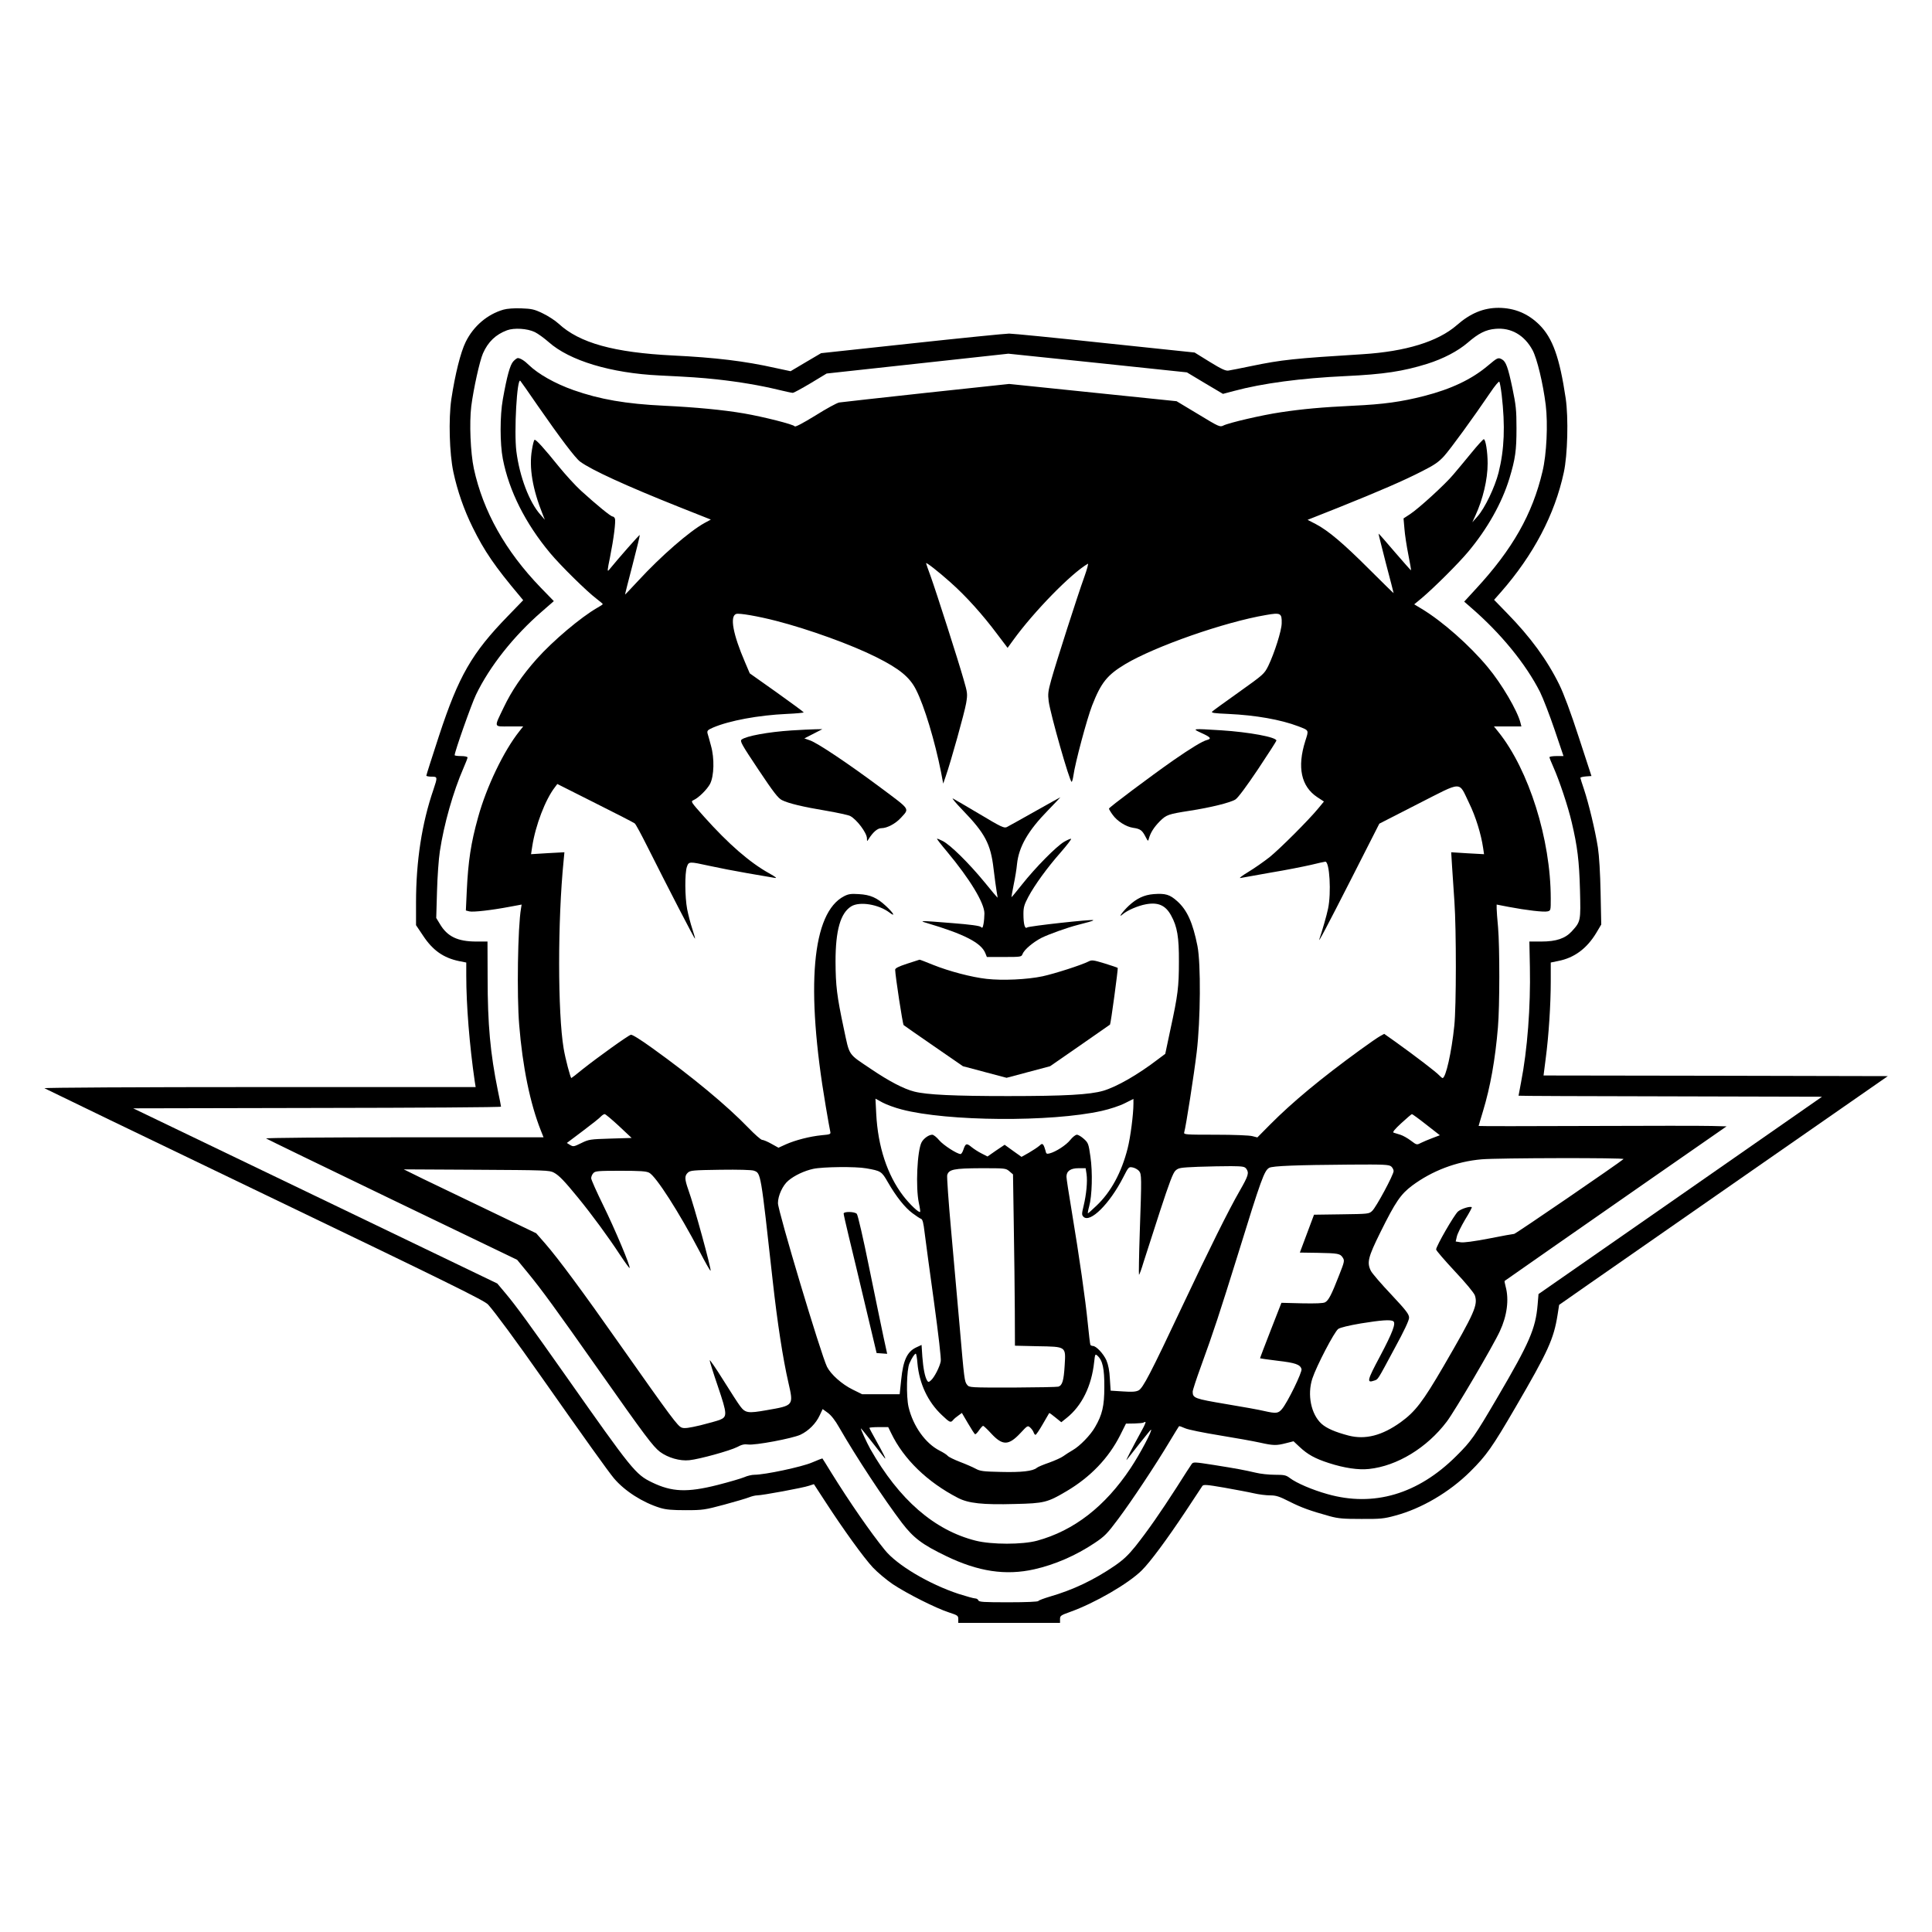
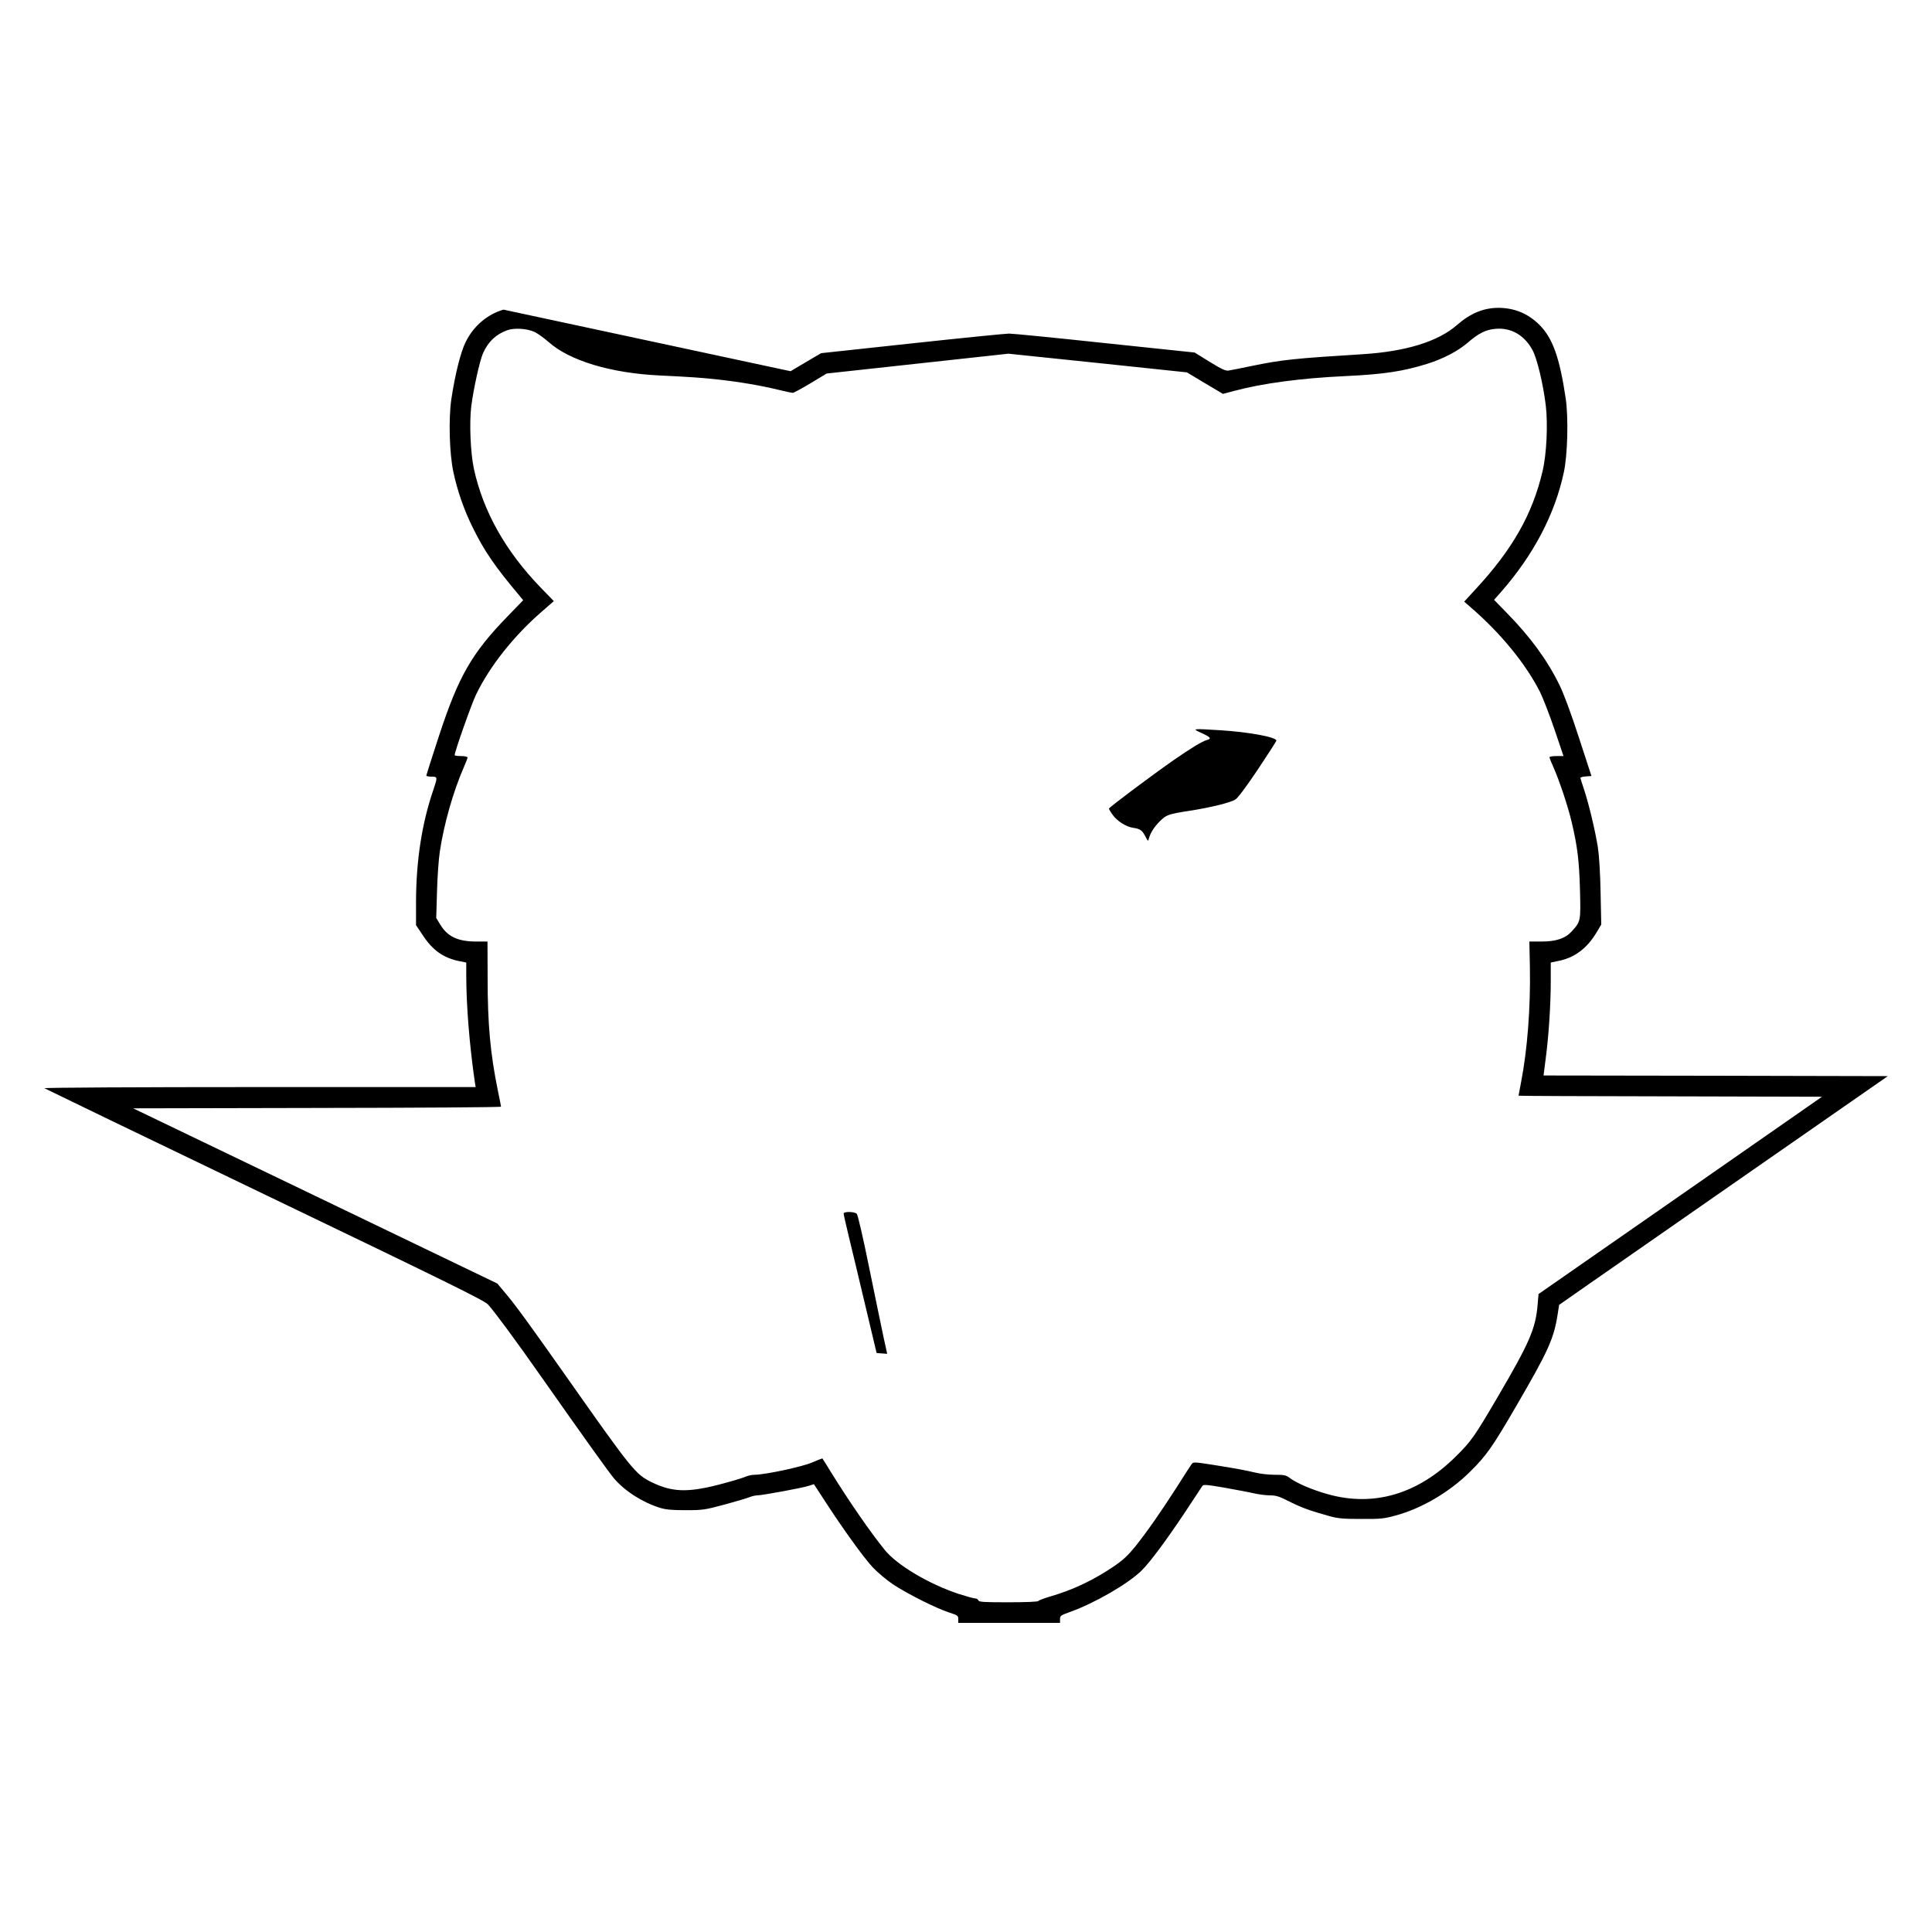
<svg xmlns="http://www.w3.org/2000/svg" version="1.0" width="1500pt" height="1500pt" viewBox="0 0 1500 1500" preserveAspectRatio="xMidYMid meet">
  <g transform="translate(0,1500) scale(0.1,-0.1)" fill="#000000" stroke="none">
-     <path d="M3909 12596 c-125 -36 -233 -128 -293 -250 -40 -80 -83 -254 -112 -446 -22 -154 -15 -420 16 -565 31 -145 82 -293 150 -430 90 -183 172 -303 364 -531 l28 -34 -119 -123 c-280 -288 -382 -465 -535 -931 -54 -165 -98 -303 -98 -308 0 -4 18 -8 40 -8 48 0 48 -2 15 -101 -90 -261 -135 -556 -135 -876 l0 -176 55 -82 c75 -114 159 -172 279 -197 l56 -11 0 -101 c0 -229 25 -541 66 -823 l7 -43 -1679 0 c-930 0 -1674 -4 -1669 -9 6 -4 775 -376 1710 -825 1434 -689 1705 -823 1734 -854 53 -59 212 -274 421 -572 329 -468 511 -723 557 -778 83 -98 222 -187 358 -229 46 -14 92 -18 200 -18 133 0 148 3 298 43 86 23 173 49 193 57 20 8 48 15 63 15 38 0 359 59 403 75 l37 12 92 -141 c135 -208 294 -429 366 -506 35 -37 105 -96 155 -130 110 -73 334 -186 436 -219 67 -22 72 -25 72 -52 l0 -29 395 0 395 0 0 29 c0 26 5 30 78 56 193 69 453 220 556 322 66 65 196 241 341 459 66 100 125 189 130 197 9 12 31 11 170 -13 88 -16 192 -35 230 -44 39 -9 95 -16 126 -16 47 0 71 -8 150 -48 93 -47 159 -71 314 -114 67 -18 106 -21 245 -21 147 -1 176 2 263 26 203 54 421 182 582 342 124 123 170 187 352 500 254 436 296 529 326 717 l12 77 226 158 c125 87 699 487 1276 888 l1050 730 -1337 3 -1336 2 17 133 c23 174 39 417 39 598 l0 146 58 12 c124 24 222 96 296 219 l38 64 -5 246 c-3 154 -11 286 -21 352 -21 133 -71 340 -107 449 -16 47 -29 88 -29 92 0 4 19 9 43 11 l43 3 -98 300 c-63 194 -117 339 -152 410 -95 193 -224 369 -406 555 l-100 103 54 61 c252 288 417 601 487 927 30 136 37 425 15 576 -47 316 -101 468 -204 571 -89 88 -193 131 -317 132 -117 0 -219 -42 -325 -135 -146 -127 -396 -204 -730 -225 -533 -33 -628 -43 -865 -92 -82 -17 -162 -33 -177 -35 -21 -4 -54 11 -145 67 l-118 73 -695 73 c-382 41 -717 74 -745 74 -27 0 -367 -34 -755 -76 l-705 -76 -119 -70 -118 -70 -117 25 c-240 54 -468 81 -796 97 -459 23 -726 97 -888 247 -26 24 -81 60 -123 80 -66 32 -86 36 -167 39 -57 2 -110 -2 -138 -10z m243 -174 c26 -13 74 -48 108 -78 162 -144 482 -241 860 -259 245 -12 320 -17 450 -31 165 -18 332 -46 468 -79 57 -14 109 -25 117 -25 8 0 70 34 139 75 l124 75 706 77 705 77 693 -72 693 -73 140 -84 140 -83 87 23 c219 59 519 99 863 115 300 14 448 37 635 95 127 40 239 99 316 165 83 72 140 101 215 107 121 11 225 -49 288 -166 35 -66 81 -257 102 -425 18 -147 7 -384 -25 -516 -78 -332 -233 -605 -518 -913 l-90 -98 48 -42 c235 -202 430 -441 541 -660 24 -49 75 -181 113 -293 l69 -204 -55 0 c-29 0 -54 -4 -54 -9 0 -5 14 -40 31 -78 45 -101 113 -303 142 -428 44 -186 58 -300 64 -526 6 -240 6 -243 -63 -319 -51 -56 -121 -80 -237 -80 l-93 0 4 -199 c6 -308 -19 -641 -69 -896 -10 -55 -19 -101 -19 -102 0 -2 530 -4 1178 -5 l1178 -3 -1100 -766 -1101 -766 -7 -84 c-16 -185 -62 -292 -310 -715 -181 -309 -205 -343 -322 -459 -297 -296 -641 -397 -1000 -295 -118 33 -241 86 -292 125 -29 22 -43 25 -116 25 -46 0 -112 7 -148 16 -91 21 -143 31 -325 60 -153 24 -161 24 -173 7 -7 -10 -61 -92 -118 -183 -125 -194 -220 -331 -319 -456 -56 -69 -93 -104 -161 -151 -163 -111 -321 -186 -503 -239 -47 -14 -87 -29 -89 -34 -2 -6 -94 -10 -232 -10 -193 0 -229 2 -234 15 -3 8 -14 15 -25 15 -11 0 -68 16 -128 35 -230 76 -480 224 -574 342 -110 135 -275 374 -414 598 -37 61 -69 111 -70 112 0 1 -37 -13 -81 -32 -79 -34 -366 -95 -447 -95 -19 0 -55 -8 -79 -19 -24 -10 -116 -37 -206 -60 -237 -60 -355 -55 -510 20 -128 62 -154 95 -667 824 -279 396 -392 552 -471 645 l-63 75 -1413 680 -1414 680 1428 3 c785 1 1428 5 1428 10 0 4 -11 61 -25 127 -58 286 -79 510 -79 872 l-1 283 -86 0 c-146 0 -227 39 -284 137 l-28 46 6 206 c3 113 13 253 22 311 32 212 104 465 184 648 17 39 31 75 31 81 0 6 -21 11 -50 11 -27 0 -50 3 -50 7 0 27 130 395 165 468 106 221 294 458 512 647 l93 81 -103 106 c-273 283 -446 591 -518 923 -26 123 -36 354 -20 484 17 133 65 352 91 411 40 90 99 146 187 179 55 20 157 14 215 -14z" />
-     <path d="M3985 12194 c-25 -27 -49 -114 -81 -294 -23 -126 -23 -345 0 -463 48 -248 175 -501 368 -732 81 -97 286 -299 361 -355 25 -19 46 -37 47 -40 0 -3 -19 -16 -43 -29 -127 -73 -343 -255 -469 -396 -114 -128 -195 -247 -257 -377 -77 -161 -81 -148 44 -148 l107 0 -30 -38 c-121 -152 -255 -431 -320 -667 -56 -200 -77 -341 -88 -572 l-7 -152 27 -7 c30 -7 172 9 314 36 l92 17 -5 -31 c-25 -144 -33 -675 -14 -903 26 -324 85 -611 168 -820 l21 -53 -1082 0 c-610 0 -1078 -4 -1072 -9 5 -4 446 -218 979 -475 l970 -467 88 -107 c106 -130 207 -268 537 -737 372 -529 429 -604 484 -647 62 -46 155 -73 228 -65 79 8 316 74 371 102 35 19 56 24 85 20 52 -8 345 47 407 76 63 30 120 87 149 150 l23 49 40 -29 c26 -19 57 -58 88 -113 134 -233 347 -556 488 -742 89 -116 157 -168 342 -257 250 -121 463 -153 685 -103 160 36 323 107 467 203 80 53 99 73 185 188 107 143 288 416 397 598 40 66 73 121 75 122 2 2 23 -5 47 -16 24 -11 144 -35 267 -55 122 -20 263 -45 312 -56 108 -24 129 -24 204 -5 l59 15 46 -43 c64 -60 120 -91 228 -126 121 -39 230 -55 312 -46 218 23 450 164 604 368 61 80 362 592 412 702 56 120 72 245 45 345 -6 23 -10 43 -8 45 8 6 658 460 1163 811 l560 389 -115 3 c-63 2 -496 2 -963 0 -466 -2 -847 -2 -847 0 0 1 15 53 34 115 57 188 95 400 116 652 14 162 14 621 1 775 -6 63 -11 129 -11 146 l0 31 93 -18 c136 -26 273 -42 302 -35 25 6 25 8 25 99 0 460 -170 1000 -407 1295 l-34 42 106 0 107 0 -7 28 c-23 93 -146 303 -254 432 -141 170 -352 356 -513 453 l-58 35 58 48 c97 82 281 265 360 359 150 179 262 378 321 570 46 153 55 216 55 390 0 140 -4 179 -32 313 -34 161 -50 205 -81 222 -30 16 -34 14 -109 -49 -127 -107 -286 -182 -497 -236 -177 -45 -312 -64 -549 -75 -245 -12 -390 -25 -563 -51 -143 -21 -401 -81 -445 -103 -26 -13 -34 -10 -195 88 l-168 101 -650 67 -650 67 -645 -69 c-355 -39 -659 -72 -675 -75 -17 -3 -100 -48 -184 -101 -101 -62 -157 -91 -161 -84 -9 15 -243 74 -393 100 -164 28 -375 48 -622 60 -295 14 -497 49 -702 121 -144 51 -275 125 -348 196 -32 32 -66 53 -85 53 -6 0 -22 -12 -35 -26z m190 -344 c175 -252 292 -407 329 -434 86 -64 359 -189 768 -352 l247 -98 -50 -27 c-117 -65 -336 -255 -514 -448 -55 -59 -101 -108 -102 -107 -1 1 25 104 58 230 33 126 58 230 56 232 -3 4 -164 -179 -239 -271 -14 -17 -13 -3 8 98 29 145 46 279 38 301 -3 9 -12 16 -18 16 -14 0 -124 90 -245 200 -45 41 -121 125 -170 185 -117 145 -181 216 -191 210 -5 -3 -14 -38 -20 -77 -24 -138 5 -307 84 -503 l16 -40 -34 39 c-86 95 -162 295 -187 492 -19 152 5 577 31 547 4 -4 65 -91 135 -193z m7484 85 c28 -243 21 -423 -24 -604 -29 -114 -107 -277 -164 -341 l-40 -45 23 50 c59 128 96 281 96 407 0 91 -16 188 -30 188 -5 0 -49 -48 -97 -107 -48 -59 -111 -134 -139 -167 -61 -74 -271 -266 -338 -309 l-49 -32 7 -80 c3 -44 17 -134 30 -200 13 -66 23 -121 21 -123 -1 -1 -58 63 -126 142 -68 80 -124 144 -126 143 -1 -2 25 -105 57 -230 33 -125 60 -229 60 -232 0 -2 -84 80 -187 183 -203 203 -321 303 -419 354 l-62 32 242 96 c314 126 504 208 648 282 93 47 127 70 169 116 50 55 228 300 359 493 37 55 68 92 71 85 4 -6 12 -51 18 -101z m-4279 -1457 c118 -104 250 -251 362 -401 l81 -107 45 62 c158 218 447 515 578 591 6 3 -6 -42 -27 -101 -53 -146 -222 -674 -257 -800 -25 -90 -27 -111 -20 -167 14 -103 163 -625 178 -625 4 0 10 22 14 49 13 96 104 437 145 543 70 179 117 237 258 322 232 138 768 326 1092 381 114 20 124 15 122 -65 -1 -57 -56 -230 -104 -330 -32 -63 -35 -66 -227 -203 -107 -76 -201 -144 -208 -151 -11 -11 12 -14 125 -19 213 -10 406 -44 543 -96 85 -33 82 -27 54 -115 -64 -203 -32 -352 93 -435 l52 -34 -42 -51 c-76 -93 -301 -317 -379 -380 -43 -34 -117 -86 -165 -115 -48 -29 -77 -51 -63 -48 14 3 120 22 235 42 116 19 256 47 313 60 57 14 107 25 112 25 33 0 47 -242 21 -365 -10 -50 -46 -174 -67 -235 -17 -47 59 97 250 472 l215 423 301 154 c353 179 312 179 396 6 51 -104 93 -240 109 -349 l7 -48 -128 7 -127 8 7 -114 c4 -63 12 -184 18 -269 15 -218 15 -817 -1 -965 -21 -204 -66 -405 -91 -405 -4 0 -15 10 -26 21 -20 23 -187 151 -338 259 l-89 63 -31 -17 c-17 -9 -88 -58 -158 -109 -304 -221 -525 -405 -695 -576 l-101 -102 -39 10 c-22 6 -141 11 -286 11 -232 0 -248 1 -243 18 13 42 77 454 97 622 30 251 33 687 6 825 -36 181 -80 279 -157 348 -58 52 -91 62 -184 55 -73 -6 -131 -33 -193 -91 -45 -42 -88 -101 -47 -66 35 31 120 67 180 78 96 18 154 -8 197 -88 47 -85 61 -168 60 -356 0 -197 -8 -261 -65 -523 l-41 -194 -56 -42 c-158 -121 -321 -214 -426 -245 -105 -30 -294 -41 -739 -41 -418 0 -631 10 -728 35 -80 20 -195 80 -334 174 -184 124 -166 97 -213 316 -54 254 -63 331 -64 520 0 241 38 376 122 428 65 40 213 16 298 -49 50 -38 29 -1 -30 53 -68 63 -120 86 -208 91 -62 4 -82 1 -115 -16 -250 -128 -301 -704 -143 -1631 16 -96 32 -184 35 -196 5 -21 1 -23 -67 -29 -91 -9 -204 -38 -278 -71 l-57 -26 -54 30 c-30 17 -63 31 -73 31 -9 0 -58 43 -108 95 -164 170 -432 393 -744 617 -90 65 -157 107 -167 104 -21 -5 -259 -176 -375 -268 -46 -38 -85 -68 -87 -68 -7 0 -47 151 -60 230 -46 274 -47 991 0 1459 l6 64 -130 -7 -129 -8 9 59 c25 164 102 366 177 462 l18 24 294 -148 c162 -81 300 -152 307 -158 8 -6 52 -88 99 -182 156 -311 365 -716 369 -713 2 2 -8 36 -21 76 -13 39 -31 108 -40 153 -18 96 -19 279 -2 329 15 42 17 42 177 7 63 -14 196 -40 295 -57 99 -17 194 -33 210 -36 21 -4 8 7 -44 36 -151 84 -315 227 -504 438 -104 117 -106 119 -82 130 40 18 105 83 128 126 31 61 35 198 7 296 -11 41 -23 85 -27 97 -4 20 2 26 43 44 126 54 352 96 572 106 72 3 132 9 132 12 0 3 -95 73 -210 155 l-209 148 -37 87 c-93 216 -119 356 -69 374 21 9 173 -18 309 -53 254 -65 591 -187 781 -283 178 -89 259 -155 308 -254 64 -126 145 -396 193 -637 l17 -90 19 55 c41 117 147 498 159 569 12 73 11 79 -20 186 -41 145 -210 672 -255 798 -20 54 -36 100 -36 103 0 10 97 -66 190 -149z m-379 -4092 c354 -93 1160 -99 1553 -11 62 14 139 39 178 59 l68 34 0 -37 c0 -82 -23 -261 -45 -347 -47 -187 -131 -341 -243 -446 -33 -32 -63 -58 -65 -58 -3 0 1 24 9 53 23 82 28 266 10 387 -14 99 -17 107 -50 137 -20 18 -44 33 -55 33 -11 0 -33 -18 -51 -40 -31 -40 -113 -93 -161 -105 -23 -6 -27 -3 -32 22 -4 15 -11 35 -16 43 -9 12 -13 11 -33 -7 -13 -11 -49 -35 -80 -53 l-57 -32 -66 47 -65 47 -67 -45 -66 -46 -47 24 c-26 13 -61 36 -78 50 -37 31 -46 28 -62 -20 -6 -19 -16 -35 -22 -35 -27 0 -134 69 -166 107 -20 24 -44 43 -54 43 -27 0 -67 -29 -83 -59 -34 -66 -47 -349 -21 -471 8 -36 12 -67 10 -69 -9 -10 -82 60 -132 125 -124 163 -196 383 -209 636 l-6 118 55 -30 c30 -16 97 -41 149 -54z m-2196 -128 l99 -93 -165 -5 c-158 -5 -167 -6 -226 -35 -57 -28 -62 -29 -86 -15 l-26 16 125 94 c68 51 131 101 140 112 10 10 22 18 29 18 6 0 56 -42 110 -92z m6269 10 l105 -82 -58 -22 c-32 -12 -72 -29 -90 -38 -31 -16 -32 -16 -77 18 -25 19 -62 40 -82 46 -20 6 -44 14 -52 16 -10 4 8 26 60 74 41 38 78 69 82 70 4 0 55 -37 112 -82z m1531 -267 c-35 -31 -838 -581 -849 -581 -7 0 -96 -16 -196 -36 -121 -23 -196 -33 -220 -29 l-38 6 9 39 c5 22 34 80 64 131 31 50 54 93 52 96 -11 10 -81 -11 -107 -33 -29 -25 -170 -269 -170 -295 0 -8 66 -84 145 -169 85 -90 150 -169 156 -188 24 -74 -1 -132 -242 -547 -163 -280 -221 -355 -334 -437 -145 -104 -274 -137 -404 -104 -107 28 -172 57 -211 92 -81 74 -112 225 -71 351 32 97 171 364 201 385 15 11 83 27 176 43 155 25 230 31 251 17 23 -14 -5 -88 -103 -273 -100 -187 -105 -209 -45 -188 32 11 22 -4 159 251 75 137 112 217 112 237 0 27 -21 55 -139 181 -77 81 -147 163 -157 182 -33 65 -23 106 74 302 117 236 157 294 246 361 155 115 343 187 539 204 124 11 1114 13 1102 2z m-1803 -58 c10 -9 18 -25 18 -35 0 -29 -135 -280 -166 -309 -25 -24 -28 -24 -239 -27 l-213 -3 -55 -147 -55 -147 137 -2 c162 -3 176 -6 196 -37 15 -23 14 -31 -29 -139 -58 -149 -81 -194 -108 -208 -14 -8 -72 -10 -180 -8 l-159 4 -84 -215 c-46 -118 -83 -215 -82 -216 1 -1 63 -10 137 -19 138 -16 174 -29 185 -64 7 -23 -109 -261 -152 -311 -29 -34 -45 -36 -138 -15 -36 9 -170 33 -297 54 -243 41 -258 46 -258 96 0 12 29 100 64 196 99 272 145 413 287 869 182 590 205 651 243 673 26 15 215 22 625 25 271 2 306 0 323 -15z m-1126 -17 c23 -32 17 -53 -50 -170 -86 -149 -238 -455 -446 -896 -249 -528 -306 -637 -340 -655 -22 -11 -50 -13 -123 -8 l-94 6 -6 92 c-3 63 -12 108 -27 144 -23 51 -79 111 -105 111 -7 0 -16 4 -19 8 -3 5 -12 83 -21 173 -18 180 -64 504 -125 871 -22 130 -40 248 -40 262 0 44 32 66 94 66 l55 0 7 -46 c8 -56 -1 -155 -23 -247 -15 -62 -15 -69 -1 -84 51 -51 203 100 308 305 42 82 43 84 74 78 17 -3 39 -16 49 -27 21 -26 21 -43 6 -480 -6 -177 -8 -323 -6 -326 3 -2 19 42 36 99 18 57 75 234 127 394 73 223 101 297 120 315 24 22 35 24 177 30 84 3 198 5 255 5 90 -1 105 -3 118 -20z m-2950 3 c113 -20 119 -23 167 -107 65 -113 133 -198 191 -241 28 -21 58 -41 67 -44 12 -4 19 -31 28 -109 7 -56 39 -296 72 -532 36 -265 57 -444 53 -465 -8 -43 -49 -124 -76 -148 -17 -15 -21 -15 -29 -3 -18 28 -31 96 -38 187 l-6 91 -45 -21 c-67 -33 -98 -99 -113 -248 l-12 -114 -146 0 -145 0 -75 37 c-83 41 -168 117 -198 176 -46 92 -381 1209 -381 1271 0 58 37 138 80 174 48 41 125 77 194 92 74 16 330 19 412 4z m1111 -23 l28 -24 6 -394 c4 -216 7 -515 8 -665 l1 -271 174 -4 c227 -4 221 0 212 -150 -7 -117 -18 -154 -49 -164 -10 -3 -170 -6 -355 -7 -331 0 -336 0 -353 21 -21 27 -22 34 -59 462 -17 190 -46 524 -66 743 -20 219 -33 410 -30 423 12 45 52 53 263 54 189 0 192 0 220 -24z m-3537 -10 c41 -22 82 -65 189 -196 107 -131 234 -304 321 -437 41 -62 76 -110 78 -108 10 9 -115 305 -205 488 -51 104 -93 198 -93 209 0 12 7 30 17 40 14 16 35 18 210 18 153 0 200 -3 223 -15 53 -27 233 -308 390 -608 45 -87 84 -156 87 -153 8 8 -127 503 -173 629 -29 83 -30 108 -3 133 19 17 41 19 253 22 139 2 243 -1 259 -7 55 -21 52 -3 147 -861 35 -315 78 -597 121 -784 41 -180 43 -178 -171 -215 -142 -25 -163 -22 -203 31 -14 18 -73 109 -131 202 -58 93 -106 163 -106 154 0 -8 29 -101 65 -206 72 -213 72 -232 13 -256 -18 -7 -86 -26 -150 -42 -90 -21 -124 -26 -145 -18 -31 11 -78 74 -483 649 -287 409 -476 664 -577 780 l-70 80 -364 175 c-200 96 -431 207 -514 247 l-150 74 565 -3 c532 -3 567 -4 600 -22z m2823 -1480 c14 -158 81 -301 190 -403 61 -58 68 -61 87 -38 7 9 26 25 41 35 l27 20 47 -80 c26 -44 50 -82 55 -85 4 -3 18 11 31 30 13 19 28 35 32 35 4 0 33 -27 63 -60 88 -95 135 -94 226 3 56 60 57 61 77 43 11 -10 23 -27 26 -37 4 -11 10 -19 15 -19 4 0 30 37 56 83 26 45 49 84 50 86 2 2 23 -13 48 -34 l46 -37 40 32 c119 94 195 248 215 435 7 63 8 65 26 49 40 -36 54 -101 53 -244 0 -146 -16 -214 -72 -310 -35 -62 -118 -147 -172 -178 -25 -14 -58 -36 -75 -48 -16 -12 -66 -34 -110 -50 -44 -15 -87 -33 -95 -40 -30 -26 -120 -36 -278 -32 -139 3 -162 6 -197 25 -22 12 -77 36 -122 53 -44 17 -87 38 -94 46 -7 9 -35 27 -63 41 -111 56 -207 191 -242 339 -19 83 -15 291 7 339 19 43 40 75 49 75 4 0 10 -33 13 -74z m1744 -518 c-74 -135 -130 -243 -120 -233 5 6 49 61 97 123 49 61 90 112 92 112 15 0 -85 -189 -159 -300 -197 -296 -439 -484 -725 -562 -114 -31 -352 -31 -476 0 -322 81 -595 318 -819 712 -27 48 -78 160 -73 160 2 0 41 -48 87 -107 46 -59 90 -114 97 -123 18 -20 -11 37 -69 141 -27 48 -49 89 -49 93 0 3 33 6 73 6 l73 0 23 -47 c97 -202 281 -380 517 -502 82 -43 193 -55 444 -48 227 5 253 12 400 99 186 110 326 256 416 433 l46 92 66 1 c35 1 67 4 70 7 3 3 9 5 15 5 5 0 -7 -28 -26 -62z" />
-     <path d="M6146 9329 c-182 -12 -351 -43 -388 -71 -15 -12 0 -38 130 -233 118 -177 154 -223 183 -237 51 -26 166 -53 346 -83 87 -15 169 -33 183 -40 52 -27 130 -131 131 -174 0 -24 1 -25 12 -7 35 56 70 86 100 86 44 0 110 35 151 80 68 75 78 59 -152 231 -259 193 -497 352 -554 371 l-43 15 70 36 70 36 -55 -1 c-30 0 -113 -5 -184 -9z" />
+     <path d="M3909 12596 c-125 -36 -233 -128 -293 -250 -40 -80 -83 -254 -112 -446 -22 -154 -15 -420 16 -565 31 -145 82 -293 150 -430 90 -183 172 -303 364 -531 l28 -34 -119 -123 c-280 -288 -382 -465 -535 -931 -54 -165 -98 -303 -98 -308 0 -4 18 -8 40 -8 48 0 48 -2 15 -101 -90 -261 -135 -556 -135 -876 l0 -176 55 -82 c75 -114 159 -172 279 -197 l56 -11 0 -101 c0 -229 25 -541 66 -823 l7 -43 -1679 0 c-930 0 -1674 -4 -1669 -9 6 -4 775 -376 1710 -825 1434 -689 1705 -823 1734 -854 53 -59 212 -274 421 -572 329 -468 511 -723 557 -778 83 -98 222 -187 358 -229 46 -14 92 -18 200 -18 133 0 148 3 298 43 86 23 173 49 193 57 20 8 48 15 63 15 38 0 359 59 403 75 l37 12 92 -141 c135 -208 294 -429 366 -506 35 -37 105 -96 155 -130 110 -73 334 -186 436 -219 67 -22 72 -25 72 -52 l0 -29 395 0 395 0 0 29 c0 26 5 30 78 56 193 69 453 220 556 322 66 65 196 241 341 459 66 100 125 189 130 197 9 12 31 11 170 -13 88 -16 192 -35 230 -44 39 -9 95 -16 126 -16 47 0 71 -8 150 -48 93 -47 159 -71 314 -114 67 -18 106 -21 245 -21 147 -1 176 2 263 26 203 54 421 182 582 342 124 123 170 187 352 500 254 436 296 529 326 717 l12 77 226 158 c125 87 699 487 1276 888 l1050 730 -1337 3 -1336 2 17 133 c23 174 39 417 39 598 l0 146 58 12 c124 24 222 96 296 219 l38 64 -5 246 c-3 154 -11 286 -21 352 -21 133 -71 340 -107 449 -16 47 -29 88 -29 92 0 4 19 9 43 11 l43 3 -98 300 c-63 194 -117 339 -152 410 -95 193 -224 369 -406 555 l-100 103 54 61 c252 288 417 601 487 927 30 136 37 425 15 576 -47 316 -101 468 -204 571 -89 88 -193 131 -317 132 -117 0 -219 -42 -325 -135 -146 -127 -396 -204 -730 -225 -533 -33 -628 -43 -865 -92 -82 -17 -162 -33 -177 -35 -21 -4 -54 11 -145 67 l-118 73 -695 73 c-382 41 -717 74 -745 74 -27 0 -367 -34 -755 -76 l-705 -76 -119 -70 -118 -70 -117 25 z m243 -174 c26 -13 74 -48 108 -78 162 -144 482 -241 860 -259 245 -12 320 -17 450 -31 165 -18 332 -46 468 -79 57 -14 109 -25 117 -25 8 0 70 34 139 75 l124 75 706 77 705 77 693 -72 693 -73 140 -84 140 -83 87 23 c219 59 519 99 863 115 300 14 448 37 635 95 127 40 239 99 316 165 83 72 140 101 215 107 121 11 225 -49 288 -166 35 -66 81 -257 102 -425 18 -147 7 -384 -25 -516 -78 -332 -233 -605 -518 -913 l-90 -98 48 -42 c235 -202 430 -441 541 -660 24 -49 75 -181 113 -293 l69 -204 -55 0 c-29 0 -54 -4 -54 -9 0 -5 14 -40 31 -78 45 -101 113 -303 142 -428 44 -186 58 -300 64 -526 6 -240 6 -243 -63 -319 -51 -56 -121 -80 -237 -80 l-93 0 4 -199 c6 -308 -19 -641 -69 -896 -10 -55 -19 -101 -19 -102 0 -2 530 -4 1178 -5 l1178 -3 -1100 -766 -1101 -766 -7 -84 c-16 -185 -62 -292 -310 -715 -181 -309 -205 -343 -322 -459 -297 -296 -641 -397 -1000 -295 -118 33 -241 86 -292 125 -29 22 -43 25 -116 25 -46 0 -112 7 -148 16 -91 21 -143 31 -325 60 -153 24 -161 24 -173 7 -7 -10 -61 -92 -118 -183 -125 -194 -220 -331 -319 -456 -56 -69 -93 -104 -161 -151 -163 -111 -321 -186 -503 -239 -47 -14 -87 -29 -89 -34 -2 -6 -94 -10 -232 -10 -193 0 -229 2 -234 15 -3 8 -14 15 -25 15 -11 0 -68 16 -128 35 -230 76 -480 224 -574 342 -110 135 -275 374 -414 598 -37 61 -69 111 -70 112 0 1 -37 -13 -81 -32 -79 -34 -366 -95 -447 -95 -19 0 -55 -8 -79 -19 -24 -10 -116 -37 -206 -60 -237 -60 -355 -55 -510 20 -128 62 -154 95 -667 824 -279 396 -392 552 -471 645 l-63 75 -1413 680 -1414 680 1428 3 c785 1 1428 5 1428 10 0 4 -11 61 -25 127 -58 286 -79 510 -79 872 l-1 283 -86 0 c-146 0 -227 39 -284 137 l-28 46 6 206 c3 113 13 253 22 311 32 212 104 465 184 648 17 39 31 75 31 81 0 6 -21 11 -50 11 -27 0 -50 3 -50 7 0 27 130 395 165 468 106 221 294 458 512 647 l93 81 -103 106 c-273 283 -446 591 -518 923 -26 123 -36 354 -20 484 17 133 65 352 91 411 40 90 99 146 187 179 55 20 157 14 215 -14z" />
    <path d="M9326 9310 c73 -33 83 -45 46 -55 -36 -9 -122 -61 -262 -158 -180 -126 -500 -366 -500 -375 0 -5 13 -27 30 -50 34 -47 102 -91 157 -99 56 -8 70 -19 95 -66 21 -41 22 -41 28 -17 13 46 39 87 85 134 51 50 64 55 230 81 164 25 320 64 357 88 21 14 86 102 176 236 78 117 142 217 142 221 0 27 -212 66 -429 80 -227 14 -229 14 -155 -20z" />
-     <path d="M7475 8709 c173 -179 217 -262 239 -454 9 -71 19 -151 24 -177 5 -27 8 -48 7 -48 -1 0 -48 55 -103 123 -120 146 -263 287 -322 317 -23 12 -43 20 -45 18 -2 -2 32 -46 76 -98 180 -216 292 -401 292 -482 0 -24 -3 -60 -7 -81 -6 -31 -9 -35 -20 -24 -9 9 -82 19 -222 30 -247 20 -265 20 -199 1 290 -86 422 -153 455 -234 l12 -30 134 0 c131 0 135 1 143 23 13 34 82 92 148 126 57 28 196 78 281 100 23 6 60 16 83 22 23 6 39 12 37 15 -9 8 -501 -46 -514 -57 -17 -14 -28 26 -28 106 0 50 6 71 37 130 50 94 148 229 253 348 47 54 83 101 80 104 -3 3 -27 -7 -53 -22 -62 -36 -225 -202 -328 -332 -44 -56 -81 -100 -82 -99 -1 1 7 44 17 96 11 52 23 124 26 160 14 136 86 261 242 420 53 55 96 100 95 100 -2 0 -91 -50 -198 -110 -108 -61 -207 -116 -219 -122 -21 -9 -46 3 -208 100 -101 60 -195 115 -209 122 -13 7 21 -34 76 -91z" />
-     <path d="M7043 7518 c-67 -22 -93 -35 -93 -47 1 -47 58 -423 66 -430 5 -4 110 -78 234 -163 l226 -156 169 -45 170 -45 169 45 169 45 231 160 c127 88 232 162 234 163 6 5 64 436 60 440 -2 3 -48 18 -102 35 -89 27 -100 28 -125 15 -53 -27 -260 -94 -357 -115 -118 -25 -309 -34 -434 -20 -117 13 -291 59 -416 109 -56 23 -103 41 -105 40 -2 -1 -46 -15 -96 -31z" />
    <path d="M6550 5578 c0 -7 18 -87 40 -178 22 -91 80 -331 128 -535 l88 -370 41 -3 41 -3 -29 133 c-16 73 -65 315 -111 537 -45 223 -88 410 -96 417 -17 18 -102 19 -102 2z" />
  </g>
</svg>